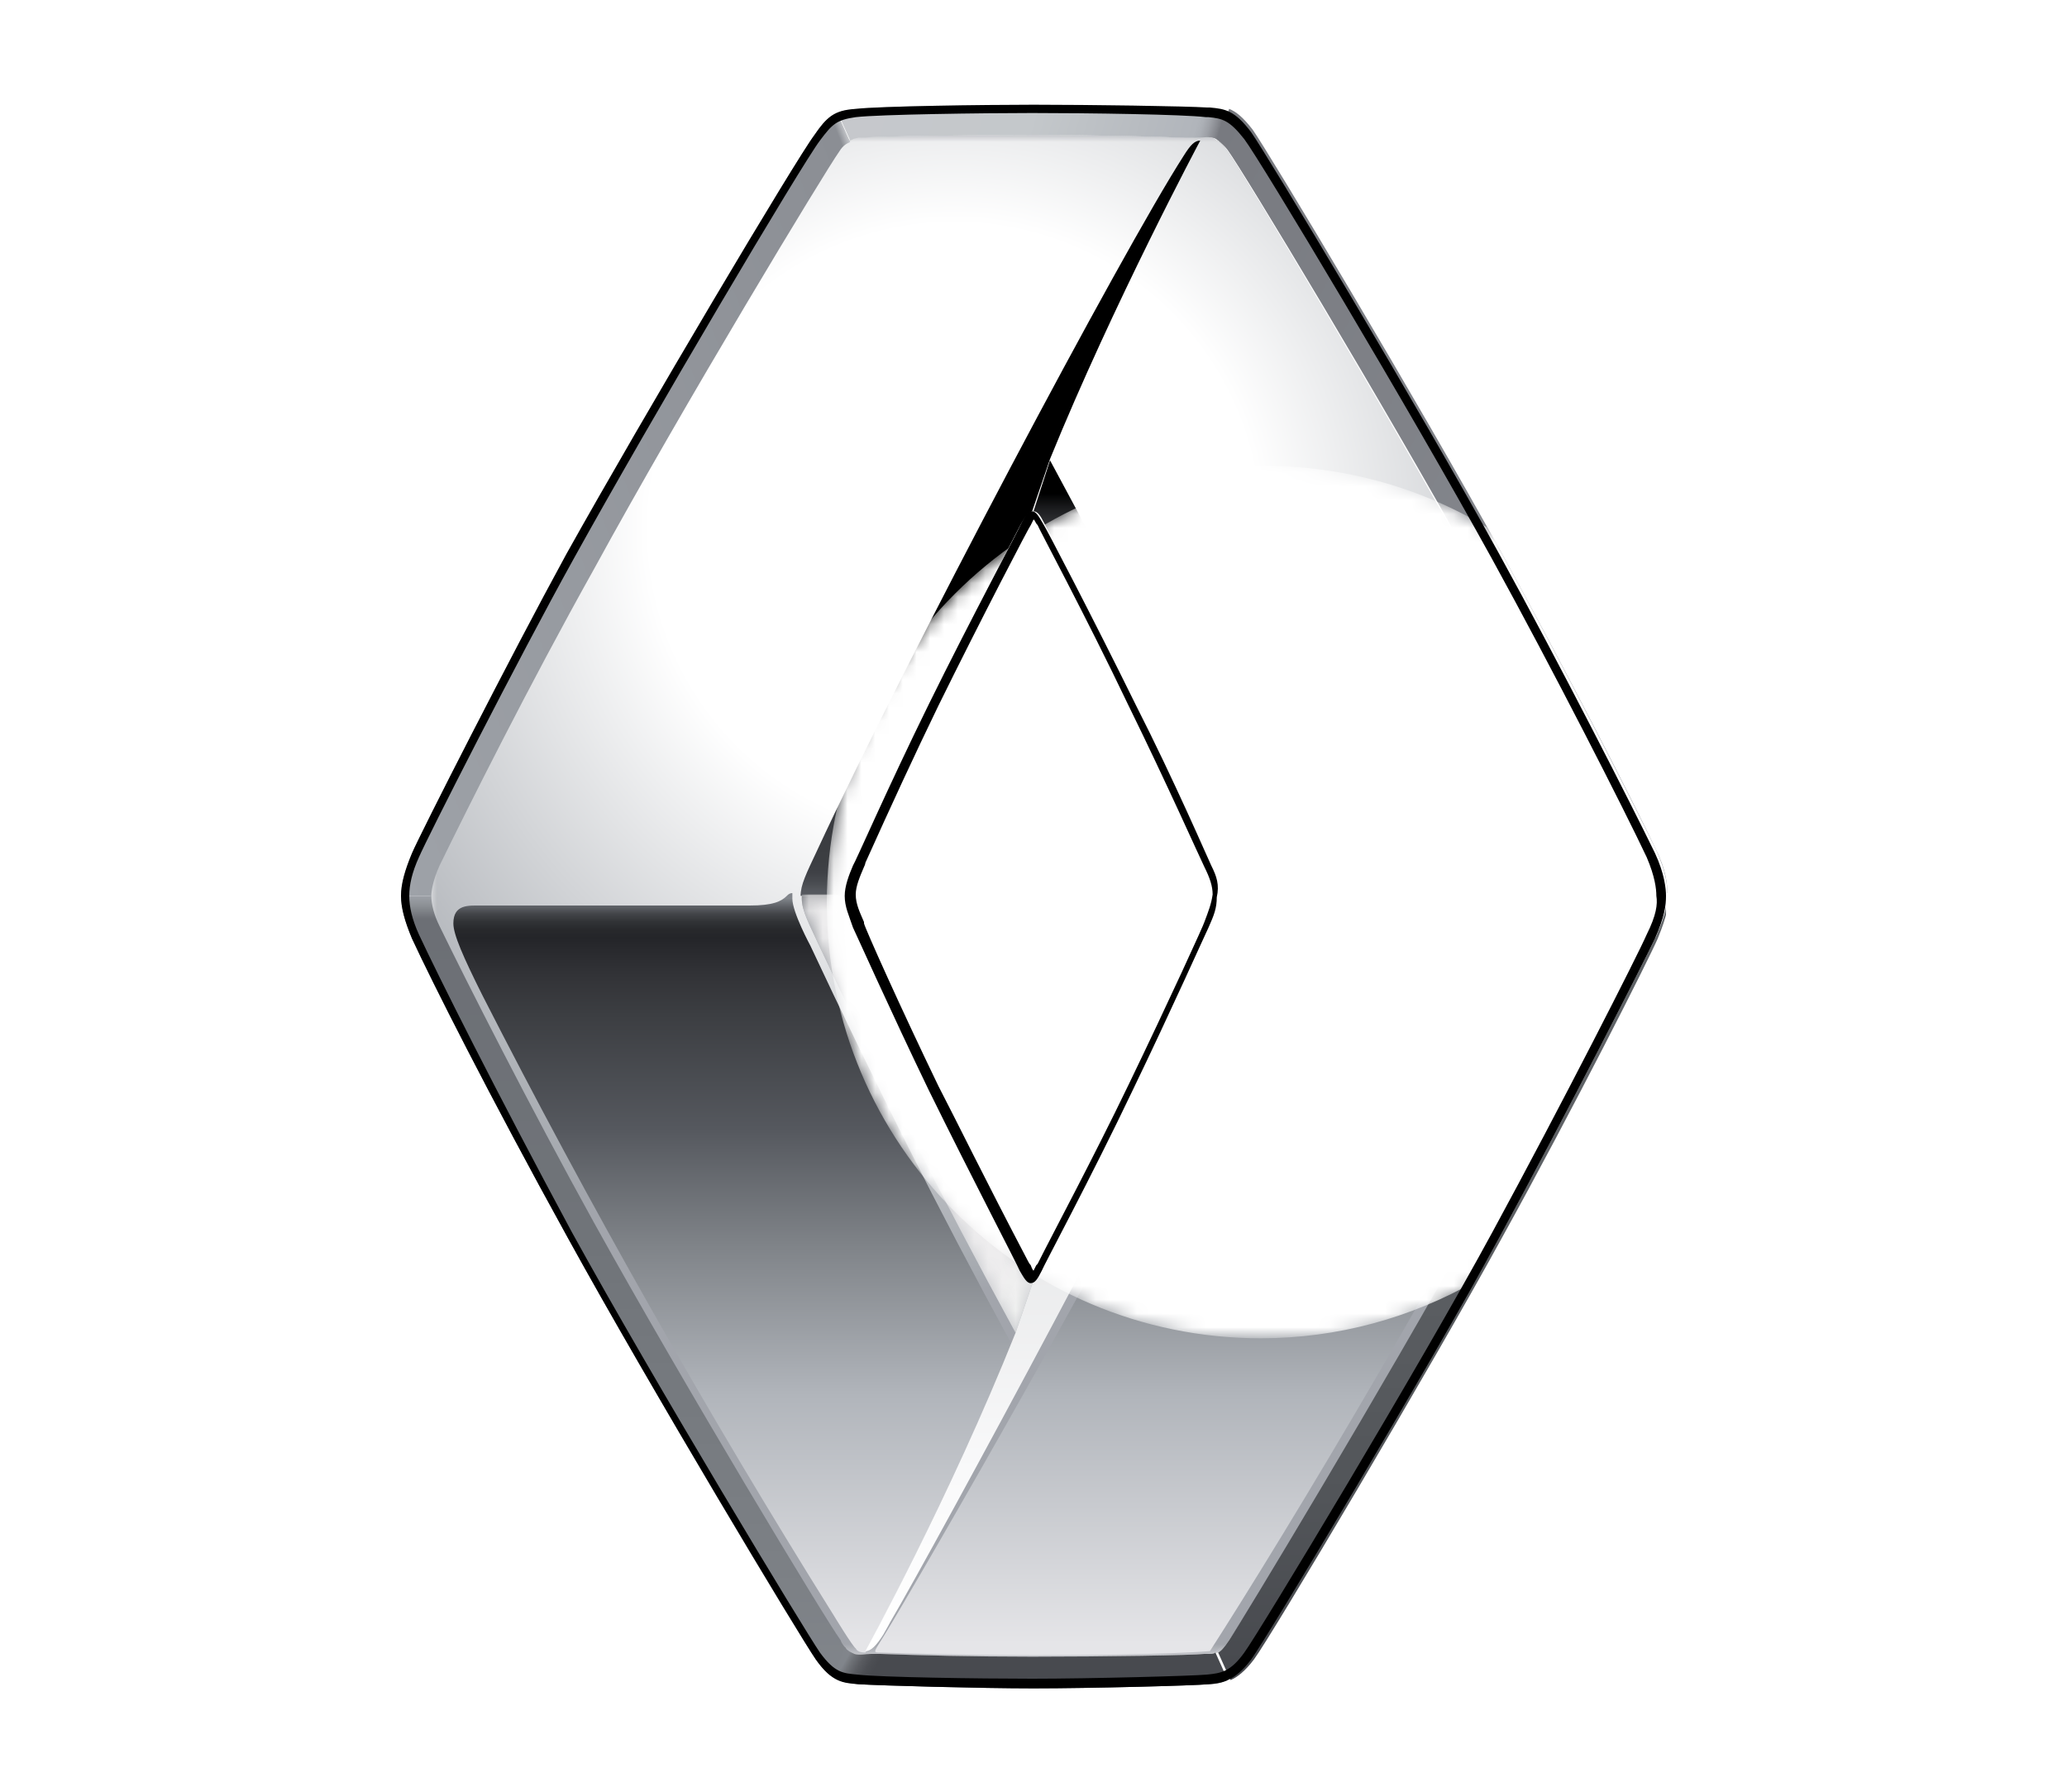
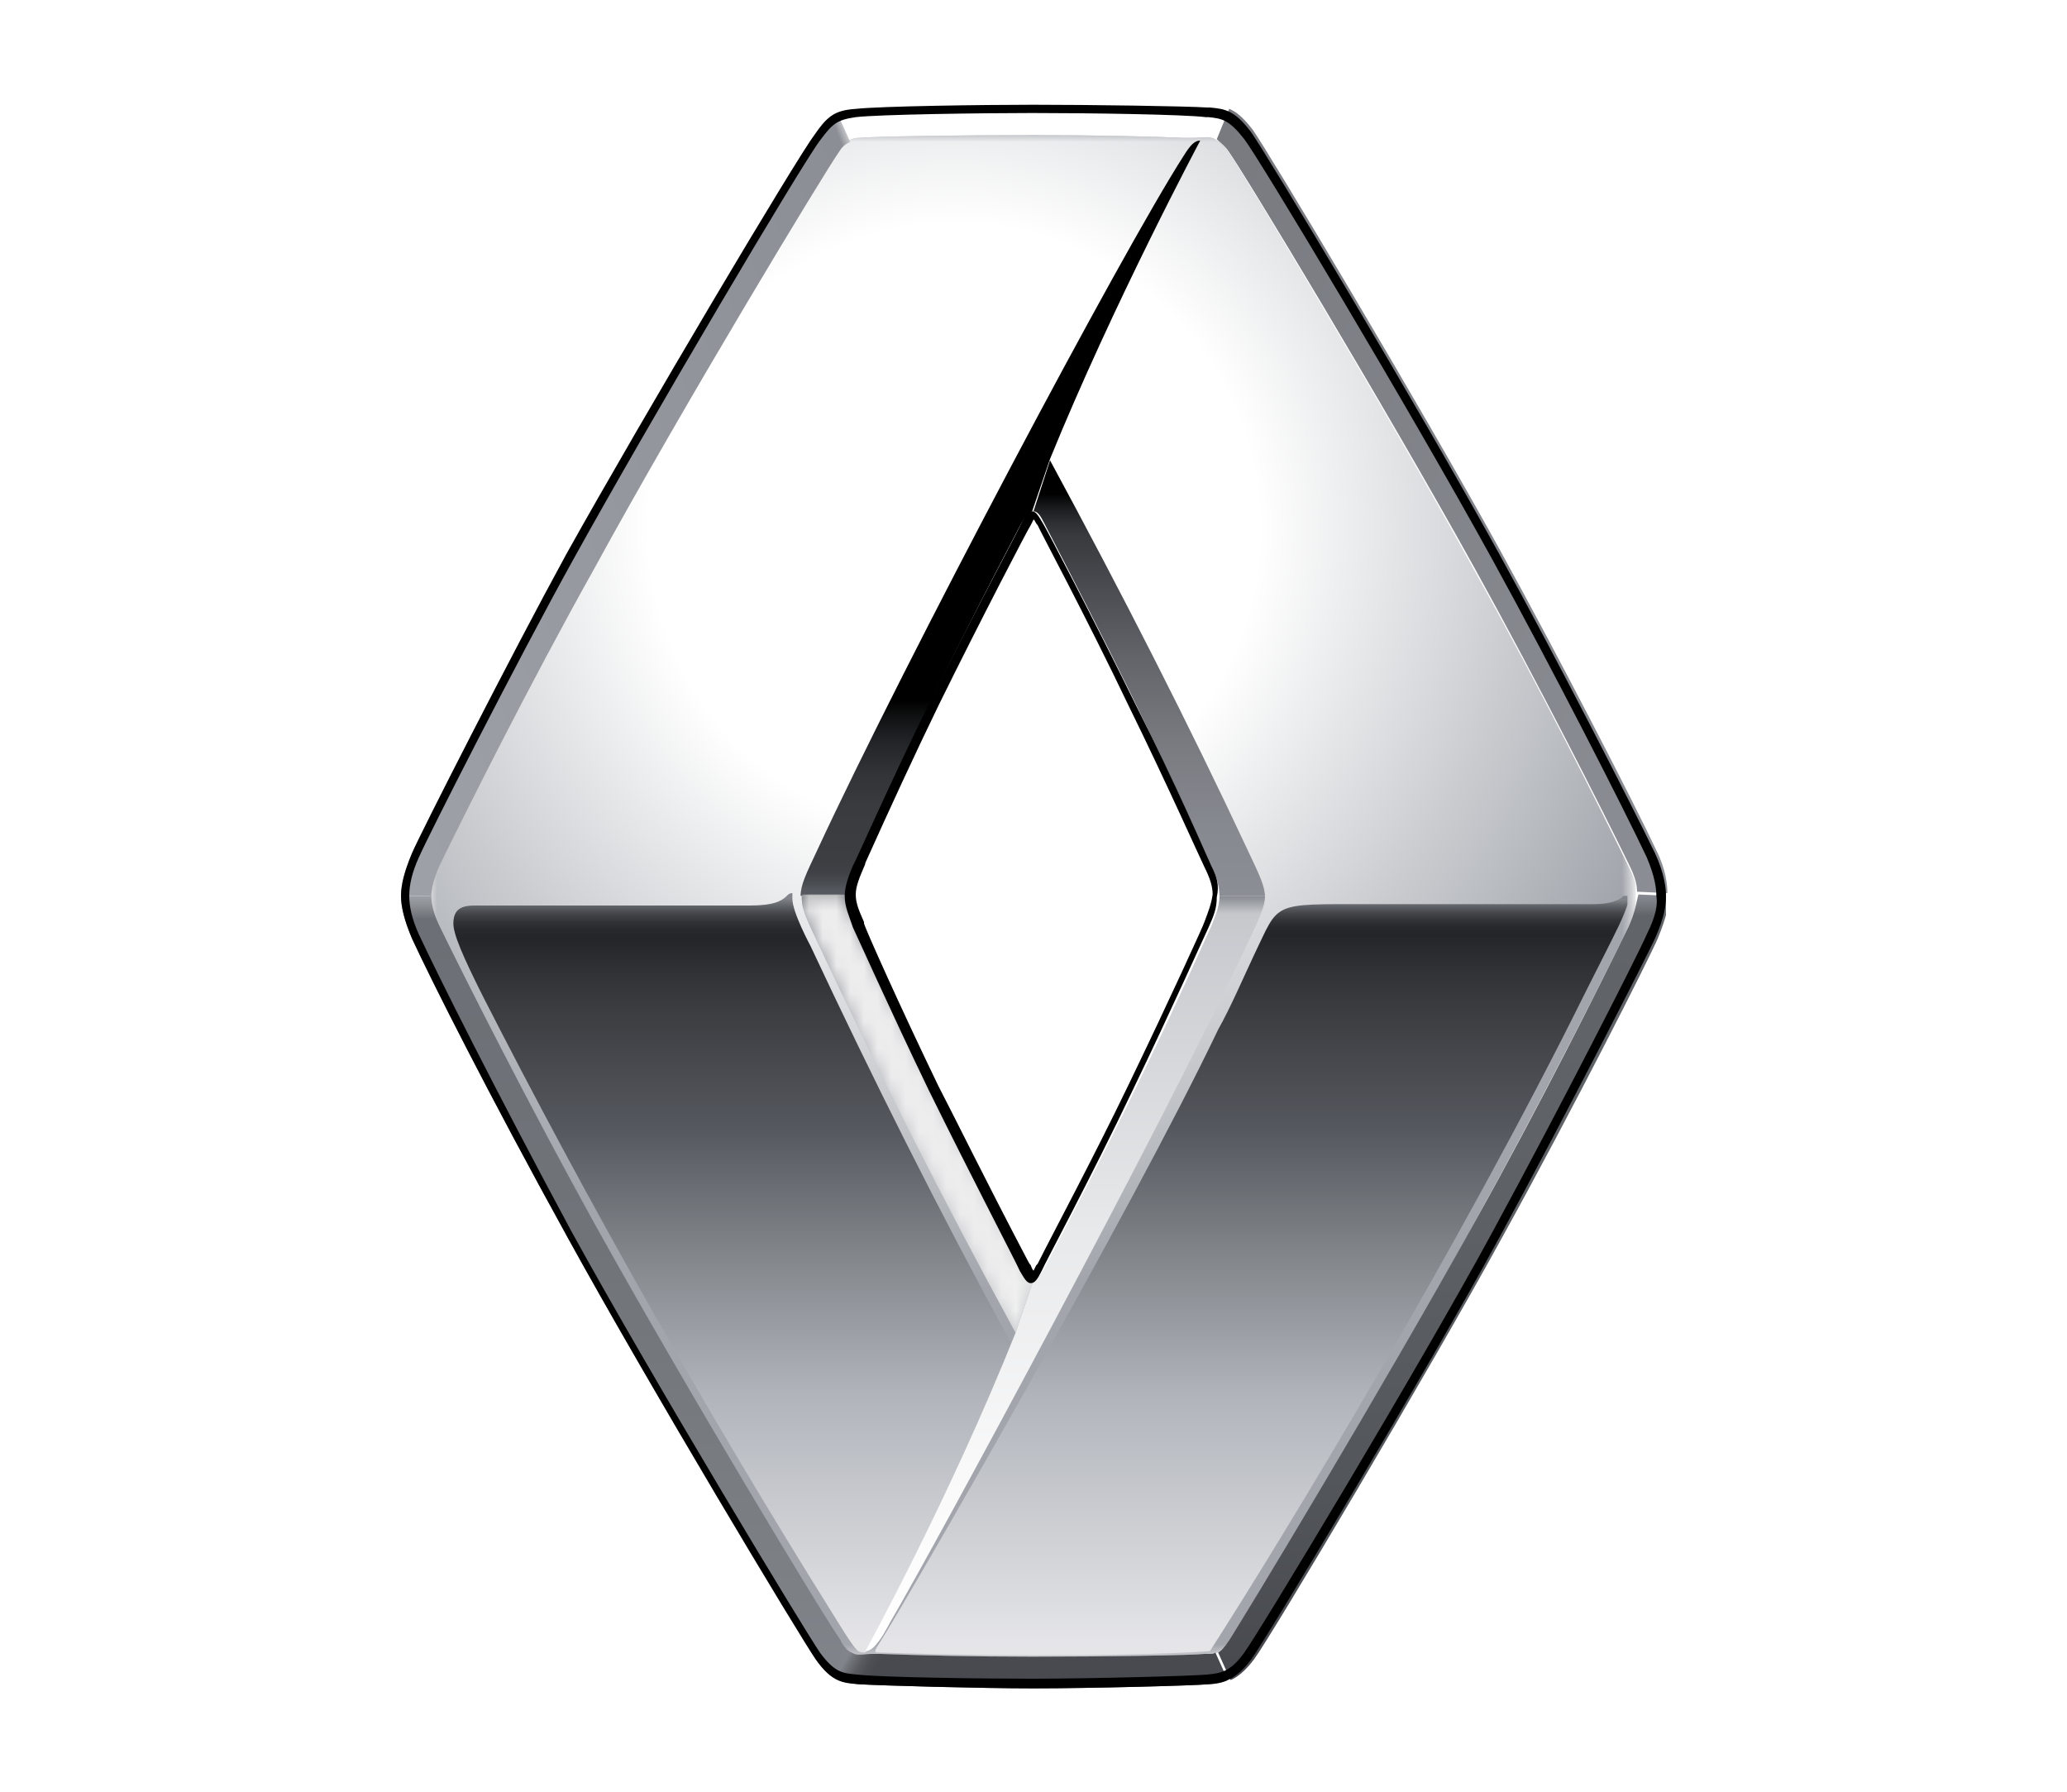
<svg xmlns="http://www.w3.org/2000/svg" xmlns:xlink="http://www.w3.org/1999/xlink" version="1.1" id="Layer_1" x="0px" y="0px" viewBox="0 0 150 130" style="enable-background:new 0 0 150 130;" xml:space="preserve">
  <style type="text/css">
	.st0{clip-path:url(#SVGID_2_);fill:url(#SVGID_3_);}
	.st1{filter:url(#Adobe_OpacityMaskFilter);}
	.st2{enable-background:new    ;}
	.st3{fill:url(#SVGID_5_);}
	.st4{mask:url(#SVGID_4_);}
	.st5{clip-path:url(#SVGID_7_);}
	.st6{clip-path:url(#SVGID_9_);fill:url(#SVGID_10_);}
	.st7{clip-path:url(#SVGID_12_);fill:url(#SVGID_13_);}
	.st8{clip-path:url(#SVGID_15_);}
	.st9{clip-path:url(#SVGID_17_);fill:url(#SVGID_18_);}
	.st10{clip-path:url(#SVGID_20_);fill:url(#SVGID_21_);}
	.st11{clip-path:url(#SVGID_23_);fill:url(#SVGID_24_);}
	.st12{clip-path:url(#SVGID_26_);fill:url(#SVGID_27_);}
	.st13{clip-path:url(#SVGID_29_);fill:url(#SVGID_30_);}
	.st14{filter:url(#Adobe_OpacityMaskFilter_1_);}
	.st15{clip-path:url(#SVGID_32_);}
	.st16{clip-path:url(#SVGID_35_);fill:url(#SVGID_36_);}
	.st17{clip-path:url(#SVGID_32_);mask:url(#SVGID_33_);fill:url(#SVGID_37_);}
	.st18{clip-path:url(#SVGID_39_);fill:url(#SVGID_40_);}
	.st19{clip-path:url(#SVGID_42_);fill:url(#SVGID_43_);}
	.st20{clip-path:url(#SVGID_45_);fill:url(#SVGID_46_);}
	.st21{clip-path:url(#SVGID_48_);fill:url(#SVGID_49_);}
	.st22{clip-path:url(#SVGID_51_);fill:url(#SVGID_52_);}
	.st23{clip-path:url(#SVGID_54_);fill:url(#SVGID_55_);}
	.st24{clip-path:url(#SVGID_57_);fill:url(#SVGID_58_);}
	.st25{filter:url(#Adobe_OpacityMaskFilter_2_);}
	.st26{clip-path:url(#SVGID_60_);}
	.st27{clip-path:url(#SVGID_63_);fill:url(#SVGID_64_);}
	.st28{clip-path:url(#SVGID_60_);mask:url(#SVGID_61_);}
	.st29{clip-path:url(#SVGID_66_);}
	.st30{filter:url(#Adobe_OpacityMaskFilter_3_);}
	.st31{clip-path:url(#SVGID_68_);fill:url(#SVGID_69_);}
	.st32{clip-path:url(#SVGID_68_);fill:url(#SVGID_70_);}
</style>
  <g>
    <g>
      <defs>
        <path id="SVGID_1_" d="M74.2,92.1c-4.6-8.9-7.7-15-12.1-24.8c-0.4-0.8-0.6-1.5-0.6-2.3c0-0.8,0.3-1.4,0.6-2.2     c4.4-9.8,7.5-16,12.1-24.8c0.3-0.5,0.5-0.8,0.8-0.9h0c0.3,0,0.5,0.3,0.8,0.9c4.6,8.9,7.7,15,12.1,24.8c0.4,0.8,0.6,1.5,0.6,2.3     c0,0.8-0.3,1.4-0.6,2.2c-4.4,9.8-7.5,16-12.1,24.8c-0.3,0.5-0.5,0.8-0.8,0.9C74.7,92.9,74.5,92.6,74.2,92.1 M62.4,10     c-0.4,0-0.6,0.1-0.8,0.2c-0.2,0.1-0.4,0.2-0.8,0.7c-1,1.5-11.3,18.4-17.9,30.3c-4.7,8.5-9.2,17.4-11.2,21.5     c-0.5,1.1-0.6,1.8-0.6,2.2c0,0.6,0.2,1.3,0.6,2.2c2,4.1,6.5,13.1,11.2,21.5c6.6,11.9,16.8,28.9,17.9,30.3     c0.2,0.2,0.3,0.4,0.4,0.6c0.2,0.3,0.5,0.4,0.7,0.5c0.3,0.1,0.8,0,1.2,0c0.2,0,0.5,0,0.7,0c2.6,0.1,6.7,0.2,11,0.2     c5.3,0,11.6-0.1,12.5-0.2l0.1,0c0.4,0,0.6-0.1,0.7-0.1c0.2-0.1,0.4-0.3,0.8-0.9c1.1-1.5,11.3-18.3,17.8-30.3     c4.7-8.5,9.2-17.4,11.2-21.5c0.5-1.1,0.6-2,0.6-2.3c0-0.6-0.2-1.2-0.6-2c-2-4.1-6.5-13.1-11.2-21.5C100.4,29.4,90.1,12.4,89.1,11     c-0.3-0.4-0.5-0.7-0.8-0.8c-0.1-0.1-0.3-0.2-0.4-0.2c-0.3-0.1-0.8,0-1.3,0c-0.2,0-0.5,0-0.7,0C83.7,9.9,79.3,9.8,75,9.8     C69.7,9.8,63.3,9.9,62.4,10" />
      </defs>
      <clipPath id="SVGID_2_">
        <use xlink:href="#SVGID_1_" style="overflow:visible;" />
      </clipPath>
      <linearGradient id="SVGID_3_" gradientUnits="userSpaceOnUse" x1="-299.476" y1="358.983" x2="-296.923" y2="358.983" gradientTransform="matrix(0 -43.278 -43.278 0 15610.874 -12840.318)">
        <stop offset="0" style="stop-color:#E5E5E8" />
        <stop offset="0.687" style="stop-color:#FFFFFF" />
        <stop offset="0.99" style="stop-color:#A5A9AF" />
        <stop offset="1" style="stop-color:#A2A5AC" />
      </linearGradient>
      <rect x="31.2" y="9.8" class="st0" width="87.5" height="110.5" />
    </g>
    <defs>
      <filter id="Adobe_OpacityMaskFilter" filterUnits="userSpaceOnUse" x="31.2" y="9.8" width="87.5" height="110.5">
        <feColorMatrix type="matrix" values="-1 0 0 0 1  0 -1 0 0 1  0 0 -1 0 1  0 0 0 1 0" color-interpolation-filters="sRGB" result="source" />
        <feFlood style="flood-color:white;flood-opacity:1" result="back" />
        <feBlend in="source" in2="back" mode="normal" />
      </filter>
    </defs>
    <mask maskUnits="userSpaceOnUse" x="31.2" y="9.8" width="87.5" height="110.5" id="SVGID_4_">
      <g class="st1">
        <rect x="31.2" y="9.8" width="87.5" height="110.5" />
        <g class="st2">
          <linearGradient id="SVGID_5_" gradientUnits="userSpaceOnUse" x1="-304.692" y1="362.81" x2="-302.14" y2="362.81" gradientTransform="matrix(0 -24.393 -24.393 0 8925.065 -7304.277)">
            <stop offset="0" style="stop-color:#FFFFFF" />
            <stop offset="0.855" style="stop-color:#FFFFFF" />
            <stop offset="0.869" style="stop-color:#FAFAFA" />
            <stop offset="0.887" style="stop-color:#EBEBEB" />
            <stop offset="0.907" style="stop-color:#D2D2D2" />
            <stop offset="0.928" style="stop-color:#AFAFAF" />
            <stop offset="0.95" style="stop-color:#828282" />
            <stop offset="0.973" style="stop-color:#4B4B4B" />
            <stop offset="0.996" style="stop-color:#0C0C0C" />
            <stop offset="1" style="stop-color:#000000" />
          </linearGradient>
          <rect x="31.2" y="65.8" class="st3" width="87.5" height="54.4" />
        </g>
      </g>
    </mask>
    <g class="st4">
      <g>
        <defs>
          <rect id="SVGID_6_" x="31.2" y="9.8" width="87.5" height="110.5" />
        </defs>
        <clipPath id="SVGID_7_">
          <use xlink:href="#SVGID_6_" style="overflow:visible;" />
        </clipPath>
        <g class="st5">
          <defs>
            <path id="SVGID_8_" d="M75,37.1c0.3,0,0.5,0.3,0.8,0.9c4.6,8.9,7.7,15,12.1,24.8c0.4,0.8,0.6,1.5,0.6,2.3       c0,0.8-0.3,1.4-0.6,2.2c-4.4,9.8-7.5,16-12.1,24.8c-0.3,0.5-0.5,0.8-0.8,0.9c-0.3,0-0.5-0.3-0.8-0.9c-4.6-8.9-7.7-15-12.1-24.8       c-0.4-0.8-0.6-1.5-0.6-2.3c0-0.8,0.3-1.4,0.6-2.2c4.4-9.8,7.5-16,12.1-24.8C74.5,37.4,74.7,37.1,75,37.1L75,37.1z M62.4,10       c-0.4,0-0.6,0.1-0.8,0.2c-0.2,0.1-0.4,0.2-0.8,0.7c-1,1.5-11.3,18.4-17.9,30.3c-4.7,8.5-9.2,17.4-11.2,21.5       c-0.5,1.1-0.6,1.8-0.6,2.2c0,0.6,0.2,1.3,0.6,2.2c2,4.1,6.5,13.1,11.2,21.5c6.6,11.9,16.8,28.9,17.9,30.3       c0.2,0.2,0.3,0.4,0.4,0.6c0.2,0.3,0.5,0.4,0.7,0.5c0.3,0.1,0.8,0,1.2,0c0.2,0,0.5,0,0.7,0c2.6,0.1,6.6,0.2,10.8,0.2H75       c5.3,0,11.6-0.1,12.5-0.2l0.2,0c0.4,0,0.6-0.1,0.7-0.1c0.2-0.1,0.4-0.3,0.8-0.9c1.1-1.5,11.3-18.3,17.8-30.3       c4.7-8.5,9.2-17.4,11.2-21.5c0.5-1.1,0.6-2,0.6-2.3c0-0.6-0.2-1.2-0.6-2c-2-4.1-6.5-13.1-11.2-21.5       C100.4,29.4,90.1,12.4,89.1,11c-0.3-0.4-0.5-0.7-0.8-0.8c-0.1-0.1-0.3-0.2-0.4-0.2c-0.3-0.1-0.8,0-1.3,0c-0.2,0-0.5,0-0.7,0       C83.7,9.9,79.3,9.8,75,9.8C69.7,9.8,63.3,9.9,62.4,10" />
          </defs>
          <clipPath id="SVGID_9_">
            <use xlink:href="#SVGID_8_" style="overflow:visible;" />
          </clipPath>
          <radialGradient id="SVGID_10_" cx="-303.154" cy="343.363" r="2.553" gradientTransform="matrix(21.579 0 0 -21.659 6610.988 7475.16)" gradientUnits="userSpaceOnUse">
            <stop offset="0" style="stop-color:#FFFFFF" />
            <stop offset="0.401" style="stop-color:#FFFFFF" />
            <stop offset="0.98" style="stop-color:#A5A9AF" />
            <stop offset="1" style="stop-color:#A2A5AC" />
          </radialGradient>
          <rect x="31.2" y="9.8" class="st6" width="87.5" height="110.5" />
        </g>
      </g>
    </g>
    <g>
      <defs>
        <path id="SVGID_11_" d="M57.1,65c-0.4,0.4-1,0.7-2.7,0.7c-1.4,0-13.7,0-19.5,0c-0.9,0-2-0.1-2,1.3c0,0.8,0.7,2.4,2.1,5.2     c7.7,15.1,16.3,30.3,25.5,45c0,0,1.4,2.3,1.6,2.4c0.1,0.2,0.3,0.3,0.7,0.3c0,0,5.8-10.7,10.6-22.4c-5.3-9.7-10.1-19.3-14.6-28.9     c0,0-1.3-2.4-1.3-3.4c0-0.1,0-0.2,0-0.3c0-0.1,0-0.1,0-0.1C57.3,64.8,57.2,64.9,57.1,65" />
      </defs>
      <clipPath id="SVGID_12_">
        <use xlink:href="#SVGID_11_" style="overflow:visible;" />
      </clipPath>
      <linearGradient id="SVGID_13_" gradientUnits="userSpaceOnUse" x1="-306.13" y1="364.738" x2="-303.578" y2="364.738" gradientTransform="matrix(0 -21.319 -21.319 0 7828.964 -6406.669)">
        <stop offset="0" style="stop-color:#E5E5E8" />
        <stop offset="1.042330e-02" style="stop-color:#E5E5E8" />
        <stop offset="0.339" style="stop-color:#B1B5BB" />
        <stop offset="0.539" style="stop-color:#7F8388" />
        <stop offset="0.694" style="stop-color:#55585E" />
        <stop offset="0.845" style="stop-color:#3C3E42" />
        <stop offset="0.898" style="stop-color:#323337" />
        <stop offset="0.948" style="stop-color:#242529" />
        <stop offset="0.959" style="stop-color:#28292C" />
        <stop offset="0.97" style="stop-color:#323437" />
        <stop offset="0.98" style="stop-color:#44464A" />
        <stop offset="0.989" style="stop-color:#5D6065" />
        <stop offset="0.999" style="stop-color:#7D8186" />
        <stop offset="1" style="stop-color:#81858B" />
      </linearGradient>
      <rect x="32.9" y="64.8" class="st7" width="40.4" height="55.1" />
    </g>
    <g>
      <defs>
        <path id="SVGID_14_" d="M62.8,119.8L62.8,119.8L62.8,119.8z M62.8,119.8L62.8,119.8L62.8,119.8z" />
      </defs>
      <clipPath id="SVGID_15_">
        <use xlink:href="#SVGID_14_" style="overflow:visible;" />
      </clipPath>
      <g class="st8">
        <defs>
          <polygon id="SVGID_16_" points="62.8,119.8 62.8,119.8 62.8,119.8     " />
        </defs>
        <clipPath id="SVGID_17_">
          <use xlink:href="#SVGID_16_" style="overflow:visible;" />
        </clipPath>
        <linearGradient id="SVGID_18_" gradientUnits="userSpaceOnUse" x1="62.805" y1="119.843" x2="62.812" y2="119.843" gradientTransform="matrix(0 -1.000000e-04 -1.000000e-04 0 285.968 -160.131)">
          <stop offset="0" style="stop-color:#E5E5E8" />
          <stop offset="1.042330e-02" style="stop-color:#E5E5E8" />
          <stop offset="0.339" style="stop-color:#B1B5BB" />
          <stop offset="0.539" style="stop-color:#7F8388" />
          <stop offset="0.694" style="stop-color:#55585E" />
          <stop offset="0.845" style="stop-color:#3C3E42" />
          <stop offset="0.898" style="stop-color:#323337" />
          <stop offset="0.948" style="stop-color:#242529" />
          <stop offset="0.959" style="stop-color:#28292C" />
          <stop offset="0.97" style="stop-color:#323437" />
          <stop offset="0.98" style="stop-color:#44464A" />
          <stop offset="0.989" style="stop-color:#5D6065" />
          <stop offset="0.999" style="stop-color:#7D8186" />
          <stop offset="1" style="stop-color:#81858B" />
        </linearGradient>
        <polygon class="st9" points="62.8,119.8 62.8,119.8 62.8,119.8    " />
      </g>
    </g>
    <g>
      <defs>
        <path id="SVGID_19_" d="M117.7,65.1c-0.2,0.2-0.8,0.5-2.1,0.5H99.5c-7.4,0-6.6-0.2-8.5,3.7c-0.8,1.7-1.7,3.8-2.6,5.4     c-6.4,13.4-22.1,40.5-24.2,43.9c-0.8,1.3-0.9,1.3-0.3,1.3c0,0,5.3,0.2,11.3,0.2c9.3,0,12.6-0.3,12.6-0.3     c5.4-8.4,18.2-29.5,27.3-47.9c2.1-4.2,3.2-6.1,3.1-7c0-0.1,0-0.1-0.1-0.1C117.8,65,117.7,65.1,117.7,65.1" />
      </defs>
      <clipPath id="SVGID_20_">
        <use xlink:href="#SVGID_19_" style="overflow:visible;" />
      </clipPath>
      <linearGradient id="SVGID_21_" gradientUnits="userSpaceOnUse" x1="-306.118" y1="363.663" x2="-303.566" y2="363.663" gradientTransform="matrix(0 -21.338 -21.338 0 7850.292 -6412.137)">
        <stop offset="0" style="stop-color:#E5E5E8" />
        <stop offset="1.042330e-02" style="stop-color:#E5E5E8" />
        <stop offset="0.339" style="stop-color:#B1B5BB" />
        <stop offset="0.539" style="stop-color:#7F8388" />
        <stop offset="0.694" style="stop-color:#55585E" />
        <stop offset="0.845" style="stop-color:#3C3E42" />
        <stop offset="0.901" style="stop-color:#323337" />
        <stop offset="0.954" style="stop-color:#242529" />
        <stop offset="0.964" style="stop-color:#28292C" />
        <stop offset="0.973" style="stop-color:#323437" />
        <stop offset="0.982" style="stop-color:#44464A" />
        <stop offset="0.991" style="stop-color:#5D6065" />
        <stop offset="0.999" style="stop-color:#7D8186" />
        <stop offset="1" style="stop-color:#81858B" />
      </linearGradient>
      <rect x="63.2" y="65" class="st10" width="54.9" height="55.2" />
    </g>
    <g>
      <defs>
        <path id="SVGID_22_" d="M87.1,10.2c-0.4,0-0.7,0.3-1.2,1.1c-4.5,7-20.2,36.6-26.6,50.4c-0.8,1.7-1.2,2.5-1.2,3.3l3.3,0     c0,0,0,0,0,0c0-0.8,0.3-1.4,0.6-2.2c4.4-9.8,7.5-16,12.1-24.8c0.3-0.5,0.5-0.8,0.8-0.9l1.3-3.8C80.8,22,87.1,10.2,87.1,10.2     C87.1,10.2,87.1,10.2,87.1,10.2" />
      </defs>
      <clipPath id="SVGID_23_">
        <use xlink:href="#SVGID_22_" style="overflow:visible;" />
      </clipPath>
      <linearGradient id="SVGID_24_" gradientUnits="userSpaceOnUse" x1="-304.474" y1="364.107" x2="-301.922" y2="364.107" gradientTransform="matrix(0 -21.477 -21.477 0 7892.56 -6474.56)">
        <stop offset="0" style="stop-color:#55585E" />
        <stop offset="1.020755e-02" style="stop-color:#494C51" />
        <stop offset="2.432316e-02" style="stop-color:#3F4146" />
        <stop offset="4.003730e-02" style="stop-color:#3C3E42" />
        <stop offset="0.111" style="stop-color:#393B3F" />
        <stop offset="0.156" style="stop-color:#323337" />
        <stop offset="0.195" style="stop-color:#242528" />
        <stop offset="0.229" style="stop-color:#111213" />
        <stop offset="0.252" style="stop-color:#000000" />
        <stop offset="1" style="stop-color:#000000" />
      </linearGradient>
      <rect x="58.1" y="10.2" class="st11" width="29" height="54.8" />
    </g>
    <g>
      <defs>
        <path id="SVGID_25_" d="M75,37.1 M75,37.1L75,37.1c0.3,0,0.5,0.3,0.8,0.9c4.6,8.9,7.7,15,12.1,24.8c0.4,0.8,0.6,1.5,0.6,2.3     c0,0,0,0,0,0c0,0,0,0,0,0h3.3c0-0.8-0.4-1.6-1.2-3.3c-4.4-9.4-9.1-18.6-14.4-28.4L75,37.1z" />
      </defs>
      <clipPath id="SVGID_26_">
        <use xlink:href="#SVGID_25_" style="overflow:visible;" />
      </clipPath>
      <linearGradient id="SVGID_27_" gradientUnits="userSpaceOnUse" x1="-312.839" y1="370.932" x2="-310.287" y2="370.932" gradientTransform="matrix(0 -12.433 -12.433 0 4695.156 -3824.453)">
        <stop offset="0" style="stop-color:#8B8E94" />
        <stop offset="0.16" style="stop-color:#86898F" />
        <stop offset="0.347" style="stop-color:#797B81" />
        <stop offset="0.547" style="stop-color:#62646A" />
        <stop offset="0.756" style="stop-color:#434449" />
        <stop offset="0.795" style="stop-color:#3C3E42" />
        <stop offset="0.826" style="stop-color:#383A3E" />
        <stop offset="0.857" style="stop-color:#2D2E31" />
        <stop offset="0.889" style="stop-color:#1A1B1D" />
        <stop offset="0.921" style="stop-color:#000000" />
        <stop offset="1" style="stop-color:#000000" />
      </linearGradient>
      <rect x="75" y="33.3" class="st12" width="16.9" height="31.7" />
    </g>
    <g>
      <defs>
        <path id="SVGID_28_" d="M59.3,68.3c4.4,9.4,9,18.5,14.4,28.4l1.3-3.8c-0.3,0-0.5-0.3-0.8-0.9c-4.6-8.9-7.7-15-12.1-24.8     c-0.4-0.8-0.6-1.5-0.6-2.3l-3.3,0C58.1,65.8,58.5,66.6,59.3,68.3" />
      </defs>
      <clipPath id="SVGID_29_">
        <use xlink:href="#SVGID_28_" style="overflow:visible;" />
      </clipPath>
      <linearGradient id="SVGID_30_" gradientUnits="userSpaceOnUse" x1="-314.383" y1="371.749" x2="-311.83" y2="371.749" gradientTransform="matrix(0 -12.439 -12.439 0 4690.771 -3813.853)">
        <stop offset="0" style="stop-color:#C6C8CC" />
        <stop offset="0.357" style="stop-color:#C6C8CC" />
        <stop offset="0.494" style="stop-color:#C1C3C8" />
        <stop offset="0.648" style="stop-color:#B4B6BB" />
        <stop offset="0.811" style="stop-color:#9DA0A5" />
        <stop offset="0.963" style="stop-color:#81858B" />
        <stop offset="1" style="stop-color:#55585E" />
      </linearGradient>
      <rect x="58.1" y="65" class="st13" width="16.9" height="31.8" />
    </g>
    <g>
      <defs>
        <path id="SVGID_31_" d="M59.3,68.3c4.4,9.4,9,18.5,14.4,28.4l1.3-3.8c-0.3,0-0.5-0.3-0.8-0.9c-4.6-8.9-7.7-15-12.1-24.8     c-0.4-0.8-0.6-1.5-0.6-2.3v0l-3.3,0C58.1,65.8,58.5,66.6,59.3,68.3" />
      </defs>
      <clipPath id="SVGID_32_">
        <use xlink:href="#SVGID_31_" style="overflow:visible;" />
      </clipPath>
      <defs>
        <filter id="Adobe_OpacityMaskFilter_1_" filterUnits="userSpaceOnUse" x="46.2" y="58.6" width="40.7" height="44.4">
          <feColorMatrix type="matrix" values="1 0 0 0 0  0 1 0 0 0  0 0 1 0 0  0 0 0 1 0" />
        </filter>
      </defs>
      <mask maskUnits="userSpaceOnUse" x="46.2" y="58.6" width="40.7" height="44.4" id="SVGID_33_">
        <g class="st14">
          <g>
            <defs>
              <rect id="SVGID_34_" x="48.6" y="66.6" transform="matrix(0.411 -0.911 0.911 0.411 -34.515 108.264)" width="35.9" height="28.5" />
            </defs>
            <clipPath id="SVGID_35_" class="st15">
              <use xlink:href="#SVGID_34_" style="overflow:visible;" />
            </clipPath>
            <linearGradient id="SVGID_36_" gradientUnits="userSpaceOnUse" x1="-285.921" y1="380.135" x2="-283.368" y2="380.135" gradientTransform="matrix(-11.315 -5.104 -5.104 11.315 -1216.204 -5674.177)">
              <stop offset="0" style="stop-color:#CCCCCC" />
              <stop offset="1.320000e-02" style="stop-color:#CCCCCC" />
              <stop offset="0.11" style="stop-color:#000000" />
              <stop offset="1" style="stop-color:#000000" />
            </linearGradient>
            <polygon class="st16" points="80,118.3 29.5,95.5 53.1,43.4 103.5,66.1      " />
          </g>
        </g>
      </mask>
      <linearGradient id="SVGID_37_" gradientUnits="userSpaceOnUse" x1="-285.92" y1="380.141" x2="-283.367" y2="380.141" gradientTransform="matrix(-11.315 -5.104 -5.104 11.315 -1216.165 -5674.246)">
        <stop offset="0" style="stop-color:#F1F2F1" />
        <stop offset="1.320000e-02" style="stop-color:#F1F2F1" />
        <stop offset="0.11" style="stop-color:#EEEDEE" />
        <stop offset="1" style="stop-color:#EEEDEE" />
      </linearGradient>
      <polygon class="st17" points="72.1,103.1 46.2,91.4 61,58.6 86.9,70.3   " />
    </g>
    <g>
      <defs>
        <path id="SVGID_38_" d="M88.5,65c0,0.8-0.3,1.4-0.6,2.2c-4.4,9.8-7.5,16-12.1,24.8c-0.3,0.5-0.5,0.8-0.8,0.9l-1.3,3.8     c-4.8,12-10.9,23.1-10.9,23.1c0.4,0,0.8-0.4,1.3-1.2c0.1-0.2,0.3-0.5,0.5-0.9c3.4-5.8,19.9-36.3,26-49.4c0.8-1.7,1.2-2.5,1.2-3.3     H88.5L88.5,65C88.5,65,88.5,65,88.5,65" />
      </defs>
      <clipPath id="SVGID_39_">
        <use xlink:href="#SVGID_38_" style="overflow:visible;" />
      </clipPath>
      <linearGradient id="SVGID_40_" gradientUnits="userSpaceOnUse" x1="-306.025" y1="363.972" x2="-303.472" y2="363.972" gradientTransform="matrix(0 -21.481 -21.481 0 7895.865 -6454.264)">
        <stop offset="0" style="stop-color:#FFFFFF" />
        <stop offset="0.233" style="stop-color:#F9F9FA" />
        <stop offset="0.547" style="stop-color:#E8E9EA" />
        <stop offset="0.906" style="stop-color:#CCCDD2" />
        <stop offset="0.969" style="stop-color:#C6C8CC" />
        <stop offset="0.991" style="stop-color:#8B8E94" />
        <stop offset="1" style="stop-color:#8B8E94" />
      </linearGradient>
      <rect x="62.8" y="65" class="st18" width="29.1" height="54.9" />
    </g>
    <g>
      <defs>
        <path id="SVGID_41_" d="M29.1,65c0,0.7,0.2,1.7,0.8,3.1c1.5,3.3,5.8,11.7,11.3,21.7c6,10.9,16.8,28.9,18,30.6     c0.5,0.7,0.9,1.1,1.3,1.3l0.9-2.1c-0.1-0.1-0.3-0.3-0.4-0.6c-1.1-1.5-11.3-18.4-17.9-30.3c-4.7-8.5-9.2-17.4-11.2-21.5     c-0.4-0.8-0.6-1.6-0.6-2.2L29.1,65z" />
      </defs>
      <clipPath id="SVGID_42_">
        <use xlink:href="#SVGID_41_" style="overflow:visible;" />
      </clipPath>
      <linearGradient id="SVGID_43_" gradientUnits="userSpaceOnUse" x1="-305.664" y1="364.53" x2="-303.111" y2="364.53" gradientTransform="matrix(0 -22.199 -22.199 0 8137.414 -6663.764)">
        <stop offset="0" style="stop-color:#81858B" />
        <stop offset="0.11" style="stop-color:#7D8186" />
        <stop offset="0.556" style="stop-color:#707479" />
        <stop offset="0.97" style="stop-color:#6C6F75" />
        <stop offset="0.988" style="stop-color:#8E9297" />
        <stop offset="1" style="stop-color:#9EA2A8" />
      </linearGradient>
      <rect x="29.1" y="65" class="st19" width="32.3" height="56.7" />
    </g>
    <g>
      <defs>
        <path id="SVGID_44_" d="M60.5,121.7c0.6,0.4,1.1,0.4,1.8,0.5c1.6,0.1,8.7,0.3,12.7,0.3c4.1,0,11.7-0.2,12.7-0.3     c0.5,0,1-0.1,1.4-0.3l-0.9-2c-0.1,0.1-0.3,0.1-0.7,0.1l-0.1,0c-0.9,0.1-7.2,0.2-12.5,0.2c-4.3,0-8.3-0.1-11-0.2     c-0.2,0-0.5,0-0.7,0c-0.4,0-0.9,0.1-1.2,0c-0.2-0.1-0.5-0.2-0.7-0.5L60.5,121.7z" />
      </defs>
      <clipPath id="SVGID_45_">
        <use xlink:href="#SVGID_44_" style="overflow:visible;" />
      </clipPath>
      <linearGradient id="SVGID_46_" gradientUnits="userSpaceOnUse" x1="-298.512" y1="318.477" x2="-295.959" y2="318.477" gradientTransform="matrix(8.549 4.936 4.936 -8.549 1044.124 4310.778)">
        <stop offset="0" style="stop-color:#81858B" />
        <stop offset="1.931200e-02" style="stop-color:#81858B" />
        <stop offset="3.574014e-02" style="stop-color:#6F7277" />
        <stop offset="6.042273e-02" style="stop-color:#5A5C61" />
        <stop offset="8.396767e-02" style="stop-color:#4D4F54" />
        <stop offset="0.105" style="stop-color:#484A4F" />
        <stop offset="1" style="stop-color:#484A4F" />
      </linearGradient>
      <polygon class="st20" points="67.7,107.2 90.4,120.3 82,134.8 59.3,121.7   " />
    </g>
    <g>
      <defs>
        <path id="SVGID_47_" d="M88.3,10.1c0.2,0.2,0.5,0.4,0.8,0.8c1.1,1.5,11.3,18.4,17.9,30.3c4.7,8.5,9.2,17.4,11.2,21.5     c0.4,0.8,0.6,1.4,0.6,2l2.2,0.1v0c0-0.6-0.1-1.7-0.8-3.1c-1.6-3.4-6.9-13.7-11.3-21.7c-5.9-10.7-16.8-28.9-18-30.6     c-0.7-0.9-1.2-1.3-1.7-1.5L88.3,10.1z" />
      </defs>
      <clipPath id="SVGID_48_">
        <use xlink:href="#SVGID_47_" style="overflow:visible;" />
      </clipPath>
      <linearGradient id="SVGID_49_" gradientUnits="userSpaceOnUse" x1="-296.692" y1="340.298" x2="-294.139" y2="340.298" gradientTransform="matrix(18.949 10.374 10.374 -18.949 2172.387 9549.691)">
        <stop offset="0" style="stop-color:#787A80" />
        <stop offset="1" style="stop-color:#8B8E94" />
      </linearGradient>
      <polygon class="st21" points="95.9,-5.6 144.9,21.3 113.4,78.7 64.4,51.9   " />
    </g>
    <g>
      <defs>
-         <path id="SVGID_50_" d="M62.1,7.9c-0.6,0.1-1,0.1-1.3,0.3l0.9,2c0.2-0.1,0.3-0.2,0.8-0.2c0.8-0.1,7.2-0.2,12.6-0.2     c4.3,0,8.7,0.1,10.9,0.2c0.2,0,0.5,0,0.7,0c0.4,0,1-0.1,1.3,0c0.1,0,0.3,0.1,0.4,0.2l0.8-2c-0.5-0.2-0.9-0.2-1.5-0.3     C86,7.7,78.8,7.6,75,7.6C71.7,7.6,63.9,7.7,62.1,7.9" />
-       </defs>
+         </defs>
      <clipPath id="SVGID_51_">
        <use xlink:href="#SVGID_50_" style="overflow:visible;" />
      </clipPath>
      <linearGradient id="SVGID_52_" gradientUnits="userSpaceOnUse" x1="-279.857" y1="378.705" x2="-277.304" y2="378.705" gradientTransform="matrix(-10.264 -2.943 -2.943 10.264 -1669.983 -4698.131)">
        <stop offset="0" style="stop-color:#787A80" />
        <stop offset="9.552040e-03" style="stop-color:#787A80" />
        <stop offset="1.931422e-02" style="stop-color:#86888E" />
        <stop offset="3.979472e-02" style="stop-color:#9EA1A7" />
        <stop offset="5.852592e-02" style="stop-color:#ACB0B6" />
        <stop offset="7.376030e-02" style="stop-color:#B1B5BB" />
        <stop offset="0.501" style="stop-color:#C4C8CB" />
        <stop offset="1" style="stop-color:#C6C8CC" />
      </linearGradient>
      <polygon class="st22" points="87,17.7 60.1,10 63,0.1 89.9,7.8   " />
    </g>
    <g>
      <defs>
        <path id="SVGID_53_" d="M59.1,9.8c-1.2,1.6-12.1,20-17.9,30.5C37,47.7,30.5,60.5,29.9,61.9c-0.6,1.4-0.8,2.4-0.8,3.1l2.2,0     c0-0.3,0.1-1.1,0.6-2.2c2-4.1,6.5-13.1,11.2-21.5C49.6,29.4,59.9,12.4,60.9,11c0.3-0.5,0.6-0.6,0.8-0.7l-0.9-2     C60.1,8.5,59.7,8.9,59.1,9.8" />
      </defs>
      <clipPath id="SVGID_54_">
        <use xlink:href="#SVGID_53_" style="overflow:visible;" />
      </clipPath>
      <linearGradient id="SVGID_55_" gradientUnits="userSpaceOnUse" x1="-309.098" y1="347.338" x2="-306.546" y2="347.338" gradientTransform="matrix(18.304 -7.026 -7.026 -18.304 8119.807 4231.503)">
        <stop offset="0" style="stop-color:#9EA2A8" />
        <stop offset="0.987" style="stop-color:#8B8E94" />
        <stop offset="1" style="stop-color:#C6C8CC" />
      </linearGradient>
      <polygon class="st23" points="10.1,15.5 57.5,-2.7 80.7,57.7 33.3,75.9   " />
    </g>
    <g>
      <defs>
        <path id="SVGID_56_" d="M88.3,119.8C88.3,119.8,88.3,119.8,88.3,119.8C88.3,119.8,88.3,119.8,88.3,119.8 M118.2,67.2     c-2,4.1-6.5,13.1-11.2,21.5c-6.6,11.9-16.8,28.8-17.8,30.3c-0.4,0.6-0.6,0.8-0.8,0.9l0.9,2c0.5-0.2,1.1-0.7,1.7-1.5     c1.2-1.6,12.8-21.1,18-30.6c5.2-9.4,10.7-20.3,11.3-21.7c0.7-1.7,0.8-2.5,0.8-3.1l-2.2-0.1C118.8,65.2,118.7,66.1,118.2,67.2" />
      </defs>
      <clipPath id="SVGID_57_">
        <use xlink:href="#SVGID_56_" style="overflow:visible;" />
      </clipPath>
      <linearGradient id="SVGID_58_" gradientUnits="userSpaceOnUse" x1="-305.599" y1="362.854" x2="-303.046" y2="362.854" gradientTransform="matrix(0 -22.321 -22.321 0 8203.938 -6699.5)">
        <stop offset="0" style="stop-color:#484A4F" />
        <stop offset="1.902380e-02" style="stop-color:#484A4F" />
        <stop offset="0.232" style="stop-color:#525559" />
        <stop offset="0.599" style="stop-color:#5E6165" />
        <stop offset="0.97" style="stop-color:#616569" />
        <stop offset="0.986" style="stop-color:#7A7D83" />
        <stop offset="1" style="stop-color:#8B8E94" />
      </linearGradient>
      <rect x="88.3" y="64.9" class="st24" width="32.6" height="57" />
    </g>
    <g>
      <defs>
        <path id="SVGID_59_" d="M75.3,38.3c0.4,0.8,3.6,6.9,6.6,13c2.8,5.7,5.2,11.1,5.5,11.7c0.4,0.8,0.6,1.4,0.6,2     c0,0.6-0.2,1.1-0.6,1.9l0,0c0,0.1-2.6,5.8-5.5,11.8c-2.6,5.4-5.5,10.8-6.6,13l-0.1,0.1C75.1,92,75,92.2,75,92.2     c0,0-0.1-0.1-0.2-0.4c0,0-0.1-0.1-0.2-0.3c-3.1-5.9-5.2-10.2-6.5-12.7C65.3,73,62.8,67.4,62.7,67l0-0.1c-0.3-0.7-0.6-1.3-0.6-2     c0-0.6,0.3-1.3,0.6-2c0,0,0.1-0.2,0.1-0.3c1.8-4,3.6-7.9,5.3-11.4c2.5-5.1,5.4-10.7,6.3-12.5c-8.7,5.6-14.5,15.5-14.5,26.7     c0,17.5,14.1,31.7,31.6,31.7c5.6,0,10.9-1.5,15.5-4.1c0.7-1.2,1.3-2.3,1.9-3.4c5-9.2,10.6-20.2,11.3-21.7     c0.7-1.6,0.8-2.4,0.8-3.1c0-0.5-0.1-1.6-0.8-3.1c-1.7-3.5-6.9-13.7-11.3-21.7c-0.3-0.6-0.7-1.3-1.1-1.9     c-4.8-2.9-10.3-4.5-16.3-4.5C85.6,33.8,80,35.4,75.3,38.3" />
      </defs>
      <clipPath id="SVGID_60_">
        <use xlink:href="#SVGID_59_" style="overflow:visible;" />
      </clipPath>
      <defs>
        <filter id="Adobe_OpacityMaskFilter_2_" filterUnits="userSpaceOnUse" x="60" y="33.8" width="63.4" height="63.4">
          <feColorMatrix type="matrix" values="1 0 0 0 0  0 1 0 0 0  0 0 1 0 0  0 0 0 1 0" />
        </filter>
      </defs>
      <mask maskUnits="userSpaceOnUse" x="60" y="33.8" width="63.4" height="63.4" id="SVGID_61_">
        <g class="st25">
          <rect x="60" y="33.8" class="st26" width="63.4" height="63.4" />
          <g class="st2">
            <g>
              <defs>
                <path id="SVGID_62_" d="M82.4,65.5c0,5.2,4.2,9.4,9.4,9.4c5.2,0,9.5-4.2,9.5-9.4c0-5.2-4.2-9.4-9.5-9.4         C86.6,56,82.4,60.3,82.4,65.5" />
              </defs>
              <clipPath id="SVGID_63_" class="st26">
                <use xlink:href="#SVGID_62_" style="overflow:visible;" />
              </clipPath>
              <radialGradient id="SVGID_64_" cx="-348.529" cy="287.244" r="2.553" gradientTransform="matrix(3.702 0 0 -3.702 1382.16 1128.922)" gradientUnits="userSpaceOnUse">
                <stop offset="0" style="stop-color:#FFFFFF" />
                <stop offset="0.166" style="stop-color:#FFFFFF" />
                <stop offset="0.269" style="stop-color:#C4C4C4" />
                <stop offset="0.372" style="stop-color:#909090" />
                <stop offset="0.476" style="stop-color:#646464" />
                <stop offset="0.581" style="stop-color:#404040" />
                <stop offset="0.685" style="stop-color:#242424" />
                <stop offset="0.789" style="stop-color:#101010" />
                <stop offset="0.894" style="stop-color:#040404" />
                <stop offset="1" style="stop-color:#000000" />
              </radialGradient>
              <rect x="82.4" y="56" class="st27" width="18.9" height="18.9" />
            </g>
          </g>
        </g>
      </mask>
      <g class="st28">
        <g>
          <defs>
            <rect id="SVGID_65_" x="60" y="33.8" width="63.4" height="63.4" />
          </defs>
          <clipPath id="SVGID_66_">
            <use xlink:href="#SVGID_65_" style="overflow:visible;" />
          </clipPath>
          <g class="st29">
            <defs>
-               <path id="SVGID_67_" d="M60,65.5C60,83,74.2,97.2,91.7,97.2c17.5,0,31.7-14.2,31.7-31.7c0-17.5-14.2-31.7-31.7-31.7        C74.2,33.8,60,48,60,65.5" />
-             </defs>
+               </defs>
            <clipPath id="SVGID_68_">
              <use xlink:href="#SVGID_67_" style="overflow:visible;" />
            </clipPath>
            <defs>
              <filter id="Adobe_OpacityMaskFilter_3_" filterUnits="userSpaceOnUse" x="60" y="33.8" width="63.4" height="63.4">
                <feColorMatrix type="matrix" values="1 0 0 0 0  0 1 0 0 0  0 0 1 0 0  0 0 0 1 0" />
              </filter>
            </defs>
            <mask maskUnits="userSpaceOnUse" x="60" y="33.8" width="63.4" height="63.4" id="SVGID_61_">
              <g class="st30">
                <radialGradient id="SVGID_69_" cx="-309.577" cy="334.079" r="2.553" gradientTransform="matrix(12.416 0 0 -12.416 3935.595 4213.585)" gradientUnits="userSpaceOnUse">
                  <stop offset="0" style="stop-color:#FFFFFF" />
                  <stop offset="0.194" style="stop-color:#A2A2A2" />
                  <stop offset="0.388" style="stop-color:#4B4B4B" />
                  <stop offset="0.524" style="stop-color:#151515" />
                  <stop offset="0.59" style="stop-color:#000000" />
                  <stop offset="1" style="stop-color:#000000" />
                </radialGradient>
                <rect x="60" y="33.8" class="st31" width="63.4" height="63.4" />
              </g>
            </mask>
            <radialGradient id="SVGID_70_" cx="-309.547" cy="334.111" r="2.553" gradientTransform="matrix(12.416 0 0 -12.416 3935.229 4213.982)" gradientUnits="userSpaceOnUse">
              <stop offset="0" style="stop-color:#FFFFFF" />
              <stop offset="0.59" style="stop-color:#FFFFFF" />
              <stop offset="1" style="stop-color:#FFFFFF" />
            </radialGradient>
            <rect x="60" y="33.8" class="st32" width="63.4" height="63.4" />
          </g>
        </g>
      </g>
    </g>
    <path d="M87.9,62.8c-0.2-0.4-2.6-6-5.5-11.7c-3.1-6.3-6.5-12.8-6.7-13.1c-0.3-0.5-0.5-0.9-0.8-0.9c-0.3,0-0.5,0.3-0.8,0.9   c-0.1,0.3-3.7,7-6.7,13.1c-3,6.1-5.3,11.4-5.5,11.7c-0.3,0.7-0.6,1.5-0.6,2.2c0,0.8,0.3,1.4,0.6,2.3c0.2,0.4,2.7,6,5.5,11.8   c3.1,6.3,6.5,12.8,6.6,13.1c0.3,0.5,0.5,0.9,0.8,0.9c0.3,0,0.5-0.3,0.8-0.9c0.1-0.3,3.6-6.8,6.6-13.1c2.8-5.8,5.3-11.4,5.5-11.8   c0.4-0.9,0.6-1.4,0.6-2.2C88.5,64.2,88.3,63.6,87.9,62.8 M87.4,66.9L87.4,66.9c0,0.1-2.6,5.8-5.5,11.8c-2.6,5.4-5.5,10.8-6.6,13   l-0.1,0.1C75.1,92,75,92.2,75,92.2c0,0-0.1-0.1-0.2-0.4c0,0-0.1-0.1-0.2-0.3c-3.1-5.9-5.2-10.2-6.5-12.7C65.3,73,62.8,67.4,62.7,67   l0-0.1c-0.3-0.7-0.6-1.3-0.6-2c0-0.6,0.3-1.3,0.6-2c0,0,0.1-0.2,0.1-0.3c1.8-4,3.6-7.9,5.3-11.4c3.1-6.3,6.6-13,6.7-13.1   c0.1-0.2,0.2-0.4,0.2-0.4c0.1,0,0.1,0.2,0.3,0.4c0,0.1,3.5,6.6,6.6,13.1c2.8,5.7,5.2,11.1,5.5,11.7c0.4,0.8,0.6,1.4,0.6,2   C87.9,65.6,87.7,66.1,87.4,66.9" />
    <path d="M120.1,61.9c-1.7-3.5-6.9-13.7-11.3-21.7c-6-10.9-16.8-28.9-18-30.6c-1.2-1.6-1.9-1.7-3-1.8l-0.2,0   C86.1,7.7,79.2,7.6,75,7.6c-3.6,0-11.1,0.1-12.9,0.3C60.5,8,60,8.5,59.1,9.8C57.8,11.5,46.8,30,41.1,40.2   C37,47.7,30.5,60.5,29.9,61.9c-0.5,1.2-0.8,2.2-0.8,3.1c0,0.9,0.3,1.9,0.8,3.1c1.4,3,5.5,11.2,11.3,21.7c6,10.9,16.9,29,18,30.6   c1.2,1.7,2,1.7,3.1,1.8c1.7,0.1,8.9,0.3,12.7,0.3c4.2,0,11.7-0.2,12.7-0.3c1-0.1,1.9-0.2,3.1-1.8c1.1-1.5,12.8-21,18-30.6   c5-9.2,10.6-20.2,11.3-21.7c0.7-1.6,0.8-2.4,0.8-3.1C120.9,64.5,120.8,63.4,120.1,61.9 M119.5,67.8c-0.6,1.4-6.2,12.4-11.2,21.6   c-5.2,9.6-16.9,29-18,30.5c-1,1.4-1.7,1.5-2.7,1.6c-1,0.1-8.5,0.3-12.7,0.3c-3.8,0-11-0.1-12.7-0.3c-1-0.1-1.6-0.1-2.7-1.6   c-1.1-1.6-12-19.6-18-30.5C35.9,79,31.8,70.8,30.4,67.8c-0.5-1.1-0.7-2-0.7-2.8c0-0.8,0.2-1.7,0.7-2.8c0.6-1.4,7.1-14.2,11.2-21.6   c5.7-10.3,16.6-28.7,17.9-30.4c0.9-1.2,1.2-1.5,2.6-1.7c1.7-0.2,9.3-0.3,12.8-0.3c4.1,0,11,0.1,12.6,0.3l0.2,0   c1,0.1,1.5,0.2,2.6,1.6c1.2,1.6,12,19.6,18,30.5c4.4,8,9.6,18.2,11.2,21.6c0.6,1.4,0.7,2.3,0.7,2.8   C120.3,65.6,120.2,66.4,119.5,67.8" />
  </g>
</svg>